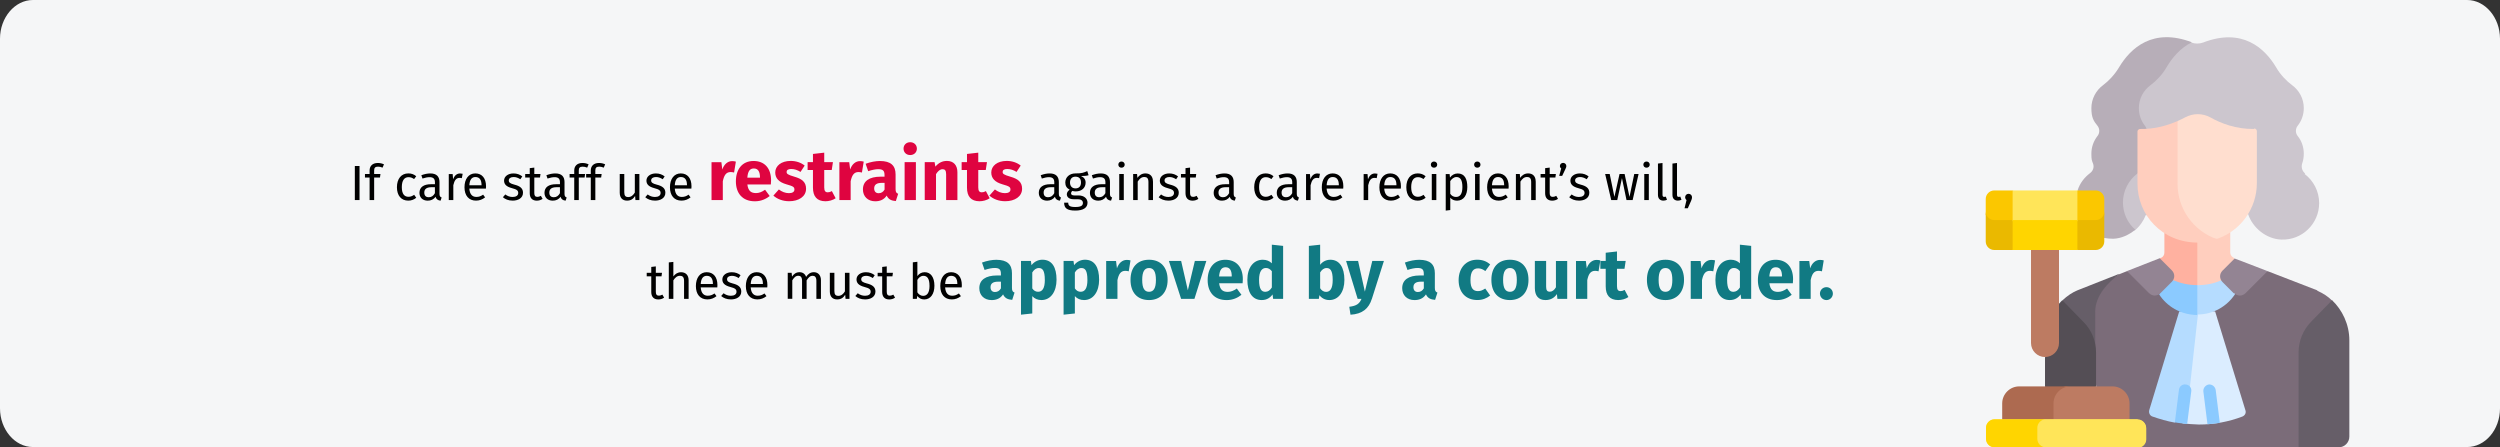
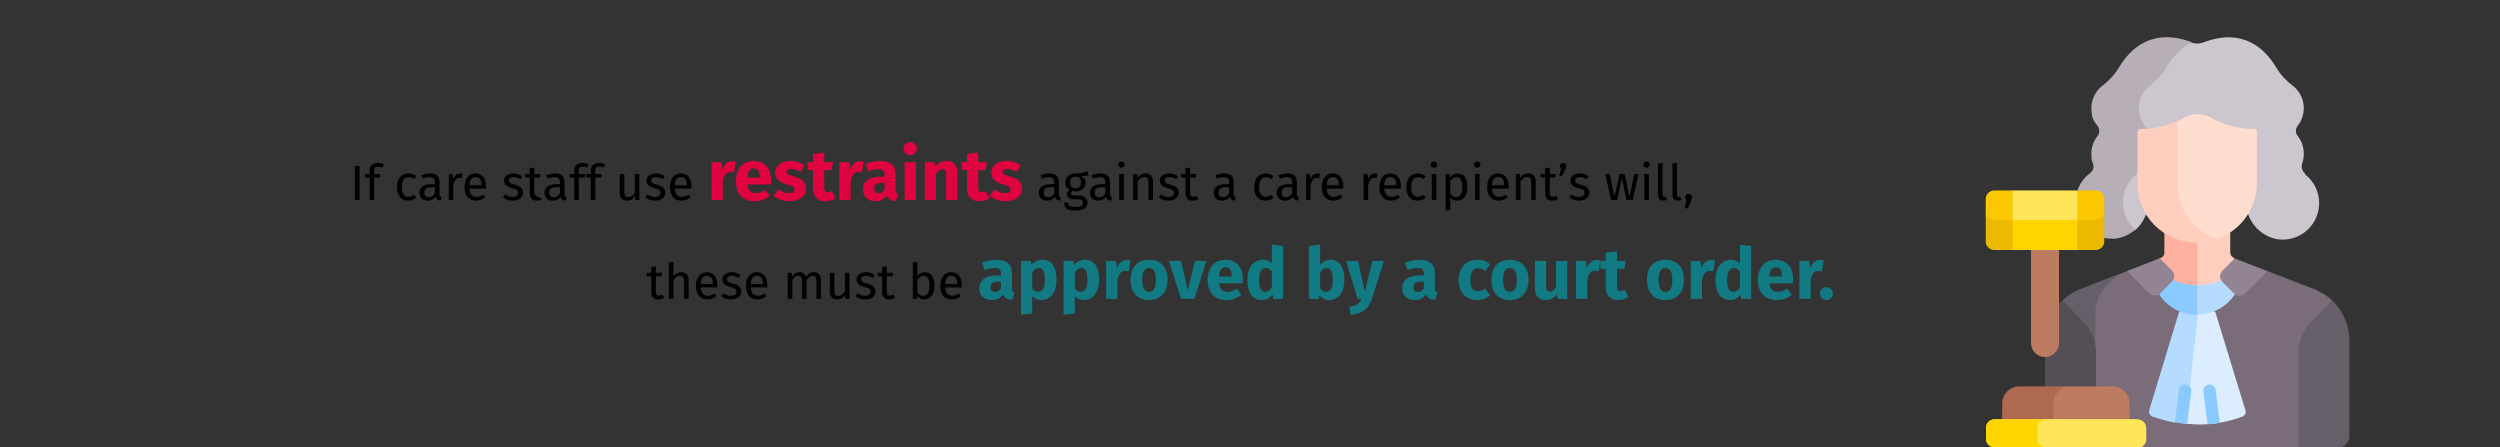
<svg xmlns="http://www.w3.org/2000/svg" id="Ebene_1" version="1.1" viewBox="0 0 911 163">
  <rect x="0" y="0" width="911" height="163" fill="#333333" stroke="none" />
  <defs>
    <style>
      .st0 {
        fill: #dbedff;
      }

      .st1 {
        fill: #ffe559;
      }

      .st2 {
        fill: #ffb1a0;
      }

      .st3 {
        fill: #665e68;
      }

      .st4 {
        fill: #df0440;
      }

      .st5 {
        fill: #7b6c79;
      }

      .st6 {
        fill: #ffcebe;
      }

      .st7 {
        fill: #117a83;
      }

      .st8 {
        fill: #ffdecf;
      }

      .st9 {
        fill: #bd7b62;
      }

      .st10 {
        fill: #8bcaff;
      }

      .st11 {
        fill: #938493;
      }

      .st12 {
        fill: #eab900;
      }

      .st13 {
        fill: #fbc700;
      }

      .st14 {
        fill: #b7aeb8;
      }

      .st15 {
        fill: #ccc6ce;
      }

      .st16 {
        fill: #ad6a50;
      }

      .st17 {
        fill: #ffd500;
      }

      .st18 {
        fill: #b5dcff;
      }

      .st19 {
        fill: #f5f6f7;
      }

      .st20 {
        fill: #544e55;
      }
    </style>
  </defs>
  <g id="Ebene_3">
-     <path id="Path-Copy" class="st19" d="M911,14.1v134.7c0,7.8-5.4,14.1-12,14.1H12c-6.6,0-12-6.4-12-14.1h0V14.1C0,6.4,5.4,0,12,0h887c6.6,0,12,6.4,12,14.1Z" />
-   </g>
+     </g>
  <g id="Text">
    <g>
      <path class="st15" d="M840,63.2c-1.1-.8-1.5-2.3-1.1-3.6.4-1.1.6-2.3.6-3.6,0-2.4-.8-4.7-2.2-6.4-.9-1.1-.9-2.7,0-3.8,1.4-1.8,2.2-4,2.2-6.4,0-3.5-1.7-6.5-4.3-8.4-2-1.5-4.2-3.7-5.8-6.5-4.2-7-12.3-14.5-26.6-9-1.4.5-2.9.5-4.3,0h-2l-8.6,6.9-5.8,7.6-5.3,6.4,4.5,13.3v11.3l-8,5.4-1.6,9.1,1.4,5.9,4.8,2.6c1.8-1.5,3.2-3.5,4-5.6l37.3-.4c1.7,5.1,6.7,9.1,12.1,9.3,7.6.3,13.8-5.8,13.8-13.3,0-4.3-2.1-8.2-5.3-10.6h0l.2-.2Z" />
      <path class="st5" d="M844.4,105.8c-.8-.3-10-3.9-18.1-7l-3.9,1.3-12.8,8.4h-18.5l-12.1-9.7h-3.9l-2.8,1.1-3.6,2-5.1,7.2-.5,2.5v20.5h-.4l1.2,8.9,14.1,22.2h59.7l2-3v-35.6l10.2-11.6v-3.4c-1.6-1.6-3.5-2.8-5.4-3.6h0l-.1-.2Z" />
      <path class="st3" d="M772.2,99.8l-15.2,6c-1.7.7-3.6,1.9-5.4,3.6v2.7l10,12.1.8,6.3c.7-.2,1.1-.3,1.1-.3v-16.7c0-5.8,4.8-10.7,8.7-13.6v-.1Z" />
      <path class="st14" d="M773.6,73.8c0-4.3,2.1-8.2,5.3-10.6,1.1-.8,1.5-2.3,1.1-3.6-.4-1.1-.6-2.3-.6-3.6,0-2.4.8-4.7,2.2-6.4.9-1.1.9-2.7,0-3.8-1.4-1.8-2.2-4-2.2-6.4,0-3.5,1.7-6.5,4.3-8.4,2-1.5,4.2-3.7,5.8-6.5,2-3.4,5-7,9.2-9.1-14.2-5.4-22.3,2.1-26.5,9.1-1.6,2.7-3.8,5-5.8,6.5-2.6,1.9-4.3,5-4.3,8.4s.8,4.7,2.2,6.4c.9,1.1.9,2.7,0,3.8-1.4,1.8-2.2,4-2.2,6.4s.2,2.5.6,3.6c.5,1.3,0,2.7-1.1,3.5-2.1,1.6-3.7,3.7-4.5,6.2l1.2,1.3h6.5v13.9l1.9,2.2c1.1.2,2.2.3,3.4.3,2.9-.1,5.7-1.4,8-3.3-2.8-2.4-4.5-6-4.5-10h0v.1Z" />
      <path class="st6" d="M814.1,94c-.8-.3-1.4-1.1-1.4-2v-8.9c-3.4,2.2-7.4,3.5-11.7,3.5s-.8,0-1.2,0v17.5h8.8l5.4-6.4.3-3.5c-.1,0-.2,0-.3-.1h0l.1-.1Z" />
      <path class="st2" d="M800.7,86.6c-4.6,0-8.7-1.4-12-3.5v8.9c0,.9-.4,1.4-.9,1.8l-.8.3v2l4.9,8.1h8.8v-17.6Z" />
      <path class="st20" d="M759.2,117.3l-7.7-7.9c-.4.4-.8.8-1.2,1.3l-1,1v14.2l-4.1,4.3v10.7l1.9,1.5h13.4l3.3-1.5v-12.4c0-4.2-1.6-8.2-4.5-11.1h0l-.1-.1Z" />
      <path class="st3" d="M852.2,163c2.2,0,3.9-1.8,3.9-3.9v-35.1c0-5.8-2.6-11.1-6.3-14.6l-7.7,7.9c-2.9,3-4.5,7-4.5,11.1v34.6h14.7-.1Z" />
      <path class="st9" d="M750.3,125v-37.2h-10.2v37.2c0,2.8,2.3,5.1,5.1,5.1s5.1-2.3,5.1-5.1h0Z" />
      <path class="st9" d="M769.8,140.8h-17l-1.3.3-2.4,1.9-1.2,3.1v8.3h28.1v-7.4c0-3.4-2.8-6.2-6.2-6.2h0Z" />
      <path class="st16" d="M754.5,140.8h-18.7c-3.4,0-6.2,2.8-6.2,6.2v7.4h18.7v-7.4c0-3.4,2.8-6.2,6.2-6.2Z" />
      <path class="st0" d="M818.2,149.4l-11-35.9-6.7-.7-5.2,41.5c1.9.2,3.9.3,6,.4,5.5,0,10.8-1,15.8-2.9,1-.4,1.5-1.4,1.1-2.4h0Z" />
      <path class="st18" d="M794.1,113.5l-10.9,35.9c-.3,1,.2,2.1,1.2,2.4,2.6.9,5.3,1.7,8.1,2.2l4.5-3.9,3.9-35.3-1.3-2-5.4.7h-.1Z" />
      <path class="st10" d="M807.4,142.1c-.2-1.2-1.3-2.1-2.5-2-1.2.2-2.1,1.3-2,2.5l1.5,12c1.5-.1,3-.3,4.5-.5l-1.5-12Z" />
      <path class="st10" d="M792.5,153.9c1.5.3,3,.4,4.5.6l1.5-11.9c.2-1.2-.7-2.4-2-2.5-1.2-.2-2.4.7-2.5,2l-1.5,11.9v-.1Z" />
      <path class="st18" d="M813.1,104.1l-3.6-2c-2.6,1.2-5.5,1.8-8.6,1.8h-.3l-.4.5v9.9l.4.3h.2c5.7,0,10.8-3,13.7-7.5l-1.5-3.1.1.1Z" />
      <path class="st10" d="M800.7,103.9c-3.2,0-6.2-.7-8.8-1.8l-3.3,1.5-1.8,3.7c2.8,4.3,7.7,7.4,13.9,7.5v-10.9Z" />
      <path class="st11" d="M775,98.7l8.1,8.1c1.2,1.2,3,1.2,4.2,0l4.1-4.1c1.2-1.2,1.2-3,0-4.2l-4.4-4.4-12,4.7v-.1Z" />
      <path class="st11" d="M814.1,106.8c1.2,1.2,3,1.2,4.2,0l8-8c-5.6-2.2-10.7-4.1-12-4.6l-4.4,4.4c-1.2,1.2-1.2,3,0,4.2l4.1,4.1.1-.1Z" />
      <path class="st1" d="M778.9,152.8h-52.1c-1.7,0-3.1,1.4-3.1,3.1v4c0,1.7,1.4,3.1,3.1,3.1h52.1c1.7,0,3.1-1.4,3.1-3.1v-4c0-1.7-1.4-3.1-3.1-3.1Z" />
      <path class="st13" d="M724.3,79.7l1.4.9h9.5v-9.8l-1.8-1.4h-6.7c-1.7,0-3.1,1.4-3.1,3.1v5.8l.7,1.5v-.1Z" />
      <path class="st12" d="M726.7,80.2c-1.7,0-3.1-1.4-3.1-3.1v10.9c0,1.7,1.4,3.1,3.1,3.1h6.7l1.8-.8v-10.9l-1.8.8h-6.7Z" />
      <path class="st13" d="M756.5,80.6h8.3l1.4-1,.6-1.2v-5.9c0-1.7-1.4-3.1-3.1-3.1h-6.7l-.6.5v10.7h.1Z" />
      <path class="st12" d="M763.7,80.2h-6.7l-.6-.8v10.9l.6.8h6.7c1.7,0,3.1-1.4,3.1-3.1v-10.9c0,1.7-1.4,3.1-3.1,3.1h0Z" />
      <path class="st1" d="M733.4,69.4h23.6v11.2h-23.6v-11.2Z" />
      <path class="st17" d="M733.4,80.2h23.6v10.9h-23.6v-10.9Z" />
      <path class="st8" d="M821.4,47c-6.6.1-12.2-2.1-15.9-4.2-2.9-1.6-6.4-1.6-9.3,0-.8.4-1.7.9-2.7,1.3l-.8,1.6v28.4l5.2,8.3,7.8,4.3,1.1.3h1.2c8.4-2.9,14.4-10.9,14.4-20.3v-18.9h0c0-.5-.4-1-1-1h0v.2Z" />
      <path class="st6" d="M793.5,67v-22.9c-3.6,1.6-8.3,3-13.6,2.9-.5,0-1,.4-1,.9h0v19.1c0,11.2,8.8,21.4,22,21.4,2.5,0,4.8-.4,7.1-1.2-8.9-3-14.5-11.3-14.5-20.2h0Z" />
      <path class="st1" d="M778.9,152.8h-34.3l-.7.2-1.2,1.2-.5,1.2v5.4l.9,1.6,1.1.6.8.2h34c1.7,0,3.1-1.4,3.1-3.1v-4c0-1.7-1.4-3.1-3.1-3.1h0l-.1-.2Z" />
      <path class="st17" d="M742.4,159.9v-4c0-1.7,1.4-3.1,3.1-3.1h-18.7c-1.7,0-3.1,1.4-3.1,3.1v4c0,1.7,1.4,3.1,3.1,3.1h18.7c-1.7,0-3.1-1.4-3.1-3.1Z" />
    </g>
  </g>
  <g>
    <path d="M131.01,72.9h-1.71v-12.41h1.71v12.41Z" />
    <path d="M136.34,62.1v1.31h2.3l-.18,1.28h-2.12v8.21h-1.66v-8.21h-1.69v-1.28h1.69v-1.3c0-1.58,1.04-2.72,2.97-2.72.9,0,1.51.16,2.27.49l-.52,1.21c-.61-.27-1.17-.36-1.66-.36-1.04,0-1.4.45-1.4,1.37Z" />
    <path d="M151.68,64.22l-.79,1.04c-.65-.47-1.24-.7-2.04-.7-1.49,0-2.43,1.17-2.43,3.64s.94,3.51,2.43,3.51c.79,0,1.35-.25,2.07-.72l.76,1.08c-.85.68-1.8,1.04-2.9,1.04-2.56,0-4.14-1.82-4.14-4.88s1.57-5.04,4.14-5.04c1.12,0,2.02.29,2.9,1.03Z" />
    <path d="M160.93,71.97l-.38,1.15c-.95-.11-1.57-.49-1.85-1.42-.67.99-1.67,1.42-2.83,1.42-1.89,0-3.02-1.17-3.02-2.86,0-2.03,1.53-3.13,4.18-3.13h1.46v-.7c0-1.37-.67-1.87-1.98-1.87-.7,0-1.58.18-2.56.5l-.41-1.21c1.17-.43,2.21-.65,3.28-.65,2.29,0,3.33,1.17,3.33,3.15v4.34c0,.83.31,1.1.79,1.28ZM158.48,70.4v-2.18h-1.24c-1.75,0-2.63.65-2.63,1.94,0,1.12.56,1.71,1.64,1.71.97,0,1.69-.49,2.23-1.48Z" />
    <path d="M168.6,63.31l-.31,1.62c-.29-.07-.49-.11-.83-.11-1.19,0-1.87.85-2.27,2.67v5.42h-1.66v-9.49h1.42l.16,1.93c.5-1.42,1.39-2.14,2.54-2.14.31,0,.65.04.94.11Z" />
    <path d="M177.07,68.72h-6.05c.16,2.2,1.19,3.04,2.56,3.04.94,0,1.64-.25,2.47-.83l.72.99c-.94.74-2,1.19-3.31,1.19-2.65,0-4.2-1.85-4.2-4.86s1.49-5.06,3.94-5.06,3.91,1.78,3.91,4.68c0,.32-.02.63-.04.85ZM175.47,67.39c0-1.85-.74-2.88-2.23-2.88-1.26,0-2.09.88-2.21,2.99h4.45v-.11Z" />
    <path d="M190.32,64.28l-.7,1.04c-.85-.54-1.58-.81-2.47-.81-1.08,0-1.75.49-1.75,1.24s.5,1.13,2.03,1.53c2,.5,3.15,1.3,3.15,2.95,0,1.98-1.82,2.88-3.75,2.88-1.6,0-2.75-.52-3.58-1.24l.88-1.01c.76.58,1.64.92,2.67.92,1.24,0,2.04-.54,2.04-1.44s-.47-1.3-2.3-1.78c-2.05-.54-2.86-1.42-2.86-2.75,0-1.51,1.46-2.61,3.42-2.61,1.33,0,2.32.4,3.22,1.08Z" />
-     <path d="M197.72,72.47c-.63.43-1.31.65-2.12.65-1.6,0-2.56-.94-2.56-2.7v-5.73h-1.66v-1.28h1.66v-2.14l1.66-.2v2.34h2.25l-.18,1.28h-2.07v5.65c0,.95.31,1.4,1.13,1.4.41,0,.79-.13,1.26-.38l.63,1.1Z" />
+     <path d="M197.72,72.47c-.63.43-1.31.65-2.12.65-1.6,0-2.56-.94-2.56-2.7v-5.73h-1.66v-1.28h1.66v-2.14l1.66-.2v2.34h2.25l-.18,1.28h-2.07v5.65l.63,1.1Z" />
    <path d="M206.49,71.97l-.38,1.15c-.95-.11-1.57-.49-1.85-1.42-.67.99-1.67,1.42-2.83,1.42-1.89,0-3.02-1.17-3.02-2.86,0-2.03,1.53-3.13,4.18-3.13h1.46v-.7c0-1.37-.67-1.87-1.98-1.87-.7,0-1.58.18-2.56.5l-.41-1.21c1.17-.43,2.21-.65,3.28-.65,2.29,0,3.33,1.17,3.33,3.15v4.34c0,.83.31,1.1.79,1.28ZM204.04,70.4v-2.18h-1.24c-1.75,0-2.63.65-2.63,1.94,0,1.12.56,1.71,1.64,1.71.97,0,1.69-.49,2.23-1.48Z" />
    <path d="M210.91,62.1v1.31h2.3l-.18,1.28h-2.12v8.21h-1.66v-8.21h-1.69v-1.28h1.69v-1.3c0-1.58,1.04-2.72,2.97-2.72.9,0,1.51.16,2.27.49l-.52,1.21c-.61-.27-1.17-.36-1.66-.36-1.04,0-1.4.45-1.4,1.37Z" />
    <path d="M216.94,62.1v1.31h2.3l-.18,1.28h-2.12v8.21h-1.66v-8.21h-1.69v-1.28h1.69v-1.3c0-1.58,1.04-2.72,2.97-2.72.9,0,1.51.16,2.27.49l-.52,1.21c-.61-.27-1.17-.36-1.66-.36-1.04,0-1.4.45-1.4,1.37Z" />
    <path d="M232.98,72.9h-1.42l-.13-1.48c-.72,1.15-1.6,1.69-2.95,1.69-1.66,0-2.65-1.04-2.65-2.9v-6.81h1.66v6.63c0,1.3.43,1.78,1.46,1.78s1.8-.68,2.38-1.64v-6.77h1.66v9.49Z" />
    <path d="M242.2,64.28l-.7,1.04c-.85-.54-1.58-.81-2.47-.81-1.08,0-1.75.49-1.75,1.24s.5,1.13,2.03,1.53c2,.5,3.15,1.3,3.15,2.95,0,1.98-1.82,2.88-3.75,2.88-1.6,0-2.75-.52-3.58-1.24l.88-1.01c.76.58,1.64.92,2.67.92,1.24,0,2.04-.54,2.04-1.44s-.47-1.3-2.3-1.78c-2.05-.54-2.86-1.42-2.86-2.75,0-1.51,1.46-2.61,3.42-2.61,1.33,0,2.32.4,3.22,1.08Z" />
    <path d="M251.94,68.72h-6.05c.16,2.2,1.19,3.04,2.56,3.04.94,0,1.64-.25,2.47-.83l.72.99c-.94.74-2,1.19-3.31,1.19-2.65,0-4.2-1.85-4.2-4.86s1.49-5.06,3.94-5.06,3.91,1.78,3.91,4.68c0,.32-.02.63-.04.85ZM250.33,67.39c0-1.85-.74-2.88-2.23-2.88-1.26,0-2.09.88-2.21,2.99h4.45v-.11Z" />
    <path class="st4" d="M268.15,58.89l-.65,3.98c-.44-.1-.78-.18-1.25-.18-1.72,0-2.42,1.27-2.86,3.38v6.84h-4.11v-13.81h3.59l.34,2.68c.62-1.92,1.98-3.07,3.56-3.07.52,0,.94.05,1.38.18Z" />
    <path class="st4" d="M280.89,67.21h-8.55c.29,2.47,1.46,3.15,3.15,3.15,1.12,0,2.11-.39,3.3-1.22l1.69,2.29c-1.38,1.09-3.15,1.92-5.38,1.92-4.6,0-6.94-2.96-6.94-7.28s2.26-7.41,6.45-7.41c3.95,0,6.37,2.6,6.37,7.07,0,.44-.03,1.07-.08,1.48ZM276.94,64.56c-.03-1.87-.6-3.17-2.24-3.17-1.38,0-2.18.88-2.37,3.35h4.6v-.18Z" />
    <path class="st4" d="M293.22,60.34l-1.51,2.31c-1.07-.68-2.21-1.07-3.41-1.07-1.12,0-1.66.42-1.66,1.04,0,.73.36,1.04,2.83,1.77,2.73.78,4.26,1.92,4.26,4.39,0,2.86-2.7,4.55-6.14,4.55-2.39,0-4.42-.83-5.77-2.05l2-2.24c1.04.81,2.31,1.35,3.67,1.35,1.25,0,2-.47,2-1.3,0-.94-.42-1.22-2.91-1.92-2.73-.78-4.08-2.18-4.08-4.32,0-2.37,2.16-4.21,5.64-4.21,2,0,3.8.65,5.07,1.69Z" />
    <path class="st4" d="M304.5,72.25c-1.04.73-2.5,1.09-3.74,1.09-3.04-.03-4.52-1.74-4.52-4.99v-6.4h-1.95v-2.86h1.95v-2.99l4.11-.47v3.46h3.17l-.44,2.86h-2.73v6.34c0,1.33.44,1.79,1.3,1.79.47,0,.94-.13,1.48-.44l1.38,2.6Z" />
    <path class="st4" d="M314.74,58.89l-.65,3.98c-.44-.1-.78-.18-1.25-.18-1.72,0-2.42,1.27-2.86,3.38v6.84h-4.11v-13.81h3.59l.34,2.68c.62-1.92,1.98-3.07,3.56-3.07.52,0,.94.05,1.38.18Z" />
    <path class="st4" d="M327.3,70.59l-.86,2.68c-1.64-.13-2.7-.62-3.33-2-.99,1.53-2.52,2.08-4.16,2.08-2.76,0-4.5-1.79-4.5-4.32,0-3.02,2.29-4.65,6.47-4.65h1.4v-.6c0-1.64-.65-2.13-2.34-2.13-.88,0-2.24.26-3.61.73l-.94-2.7c1.74-.65,3.64-1.01,5.2-1.01,4,0,5.72,1.69,5.72,4.89v5.36c0,1.07.29,1.46.94,1.69ZM322.34,69.08v-2.44h-1.01c-1.87,0-2.78.65-2.78,2.03,0,1.09.6,1.74,1.61,1.74s1.69-.49,2.18-1.33Z" />
    <path class="st4" d="M334.11,54.16c0,1.33-1.01,2.34-2.44,2.34s-2.42-1.01-2.42-2.34.99-2.34,2.42-2.34,2.44,1.01,2.44,2.34ZM333.75,72.9h-4.11v-13.81h4.11v13.81Z" />
    <path class="st4" d="M348.88,62.81v10.09h-4.11v-9.39c0-1.46-.49-1.85-1.3-1.85-.91,0-1.66.65-2.39,1.79v9.44h-4.11v-13.81h3.59l.29,1.64c1.17-1.38,2.5-2.08,4.21-2.08,2.39,0,3.82,1.53,3.82,4.16Z" />
    <path class="st4" d="M360.63,72.25c-1.04.73-2.5,1.09-3.74,1.09-3.04-.03-4.52-1.74-4.52-4.99v-6.4h-1.95v-2.86h1.95v-2.99l4.11-.47v3.46h3.17l-.44,2.86h-2.73v6.34c0,1.33.44,1.79,1.3,1.79.47,0,.94-.13,1.48-.44l1.38,2.6Z" />
    <path class="st4" d="M371.94,60.34l-1.51,2.31c-1.07-.68-2.21-1.07-3.41-1.07-1.12,0-1.66.42-1.66,1.04,0,.73.36,1.04,2.83,1.77,2.73.78,4.26,1.92,4.26,4.39,0,2.86-2.7,4.55-6.14,4.55-2.39,0-4.42-.83-5.77-2.05l2-2.24c1.04.81,2.31,1.35,3.67,1.35,1.25,0,2-.47,2-1.3,0-.94-.42-1.22-2.91-1.92-2.73-.78-4.08-2.18-4.08-4.32,0-2.37,2.16-4.21,5.64-4.21,2,0,3.8.65,5.07,1.69Z" />
    <path d="M386.62,71.97l-.38,1.15c-.95-.11-1.57-.49-1.85-1.42-.67.99-1.67,1.42-2.83,1.42-1.89,0-3.02-1.17-3.02-2.86,0-2.03,1.53-3.13,4.18-3.13h1.46v-.7c0-1.37-.67-1.87-1.98-1.87-.7,0-1.58.18-2.56.5l-.41-1.21c1.17-.43,2.21-.65,3.28-.65,2.29,0,3.33,1.17,3.33,3.15v4.34c0,.83.31,1.1.79,1.28ZM384.17,70.4v-2.18h-1.24c-1.75,0-2.63.65-2.63,1.94,0,1.12.56,1.71,1.64,1.71.97,0,1.69-.49,2.23-1.48Z" />
    <path d="M396.7,63.85c-.79.25-1.69.29-2.77.29,1.12.5,1.67,1.3,1.67,2.39,0,1.87-1.35,3.22-3.62,3.22-.43,0-.81-.05-1.21-.18-.27.2-.47.54-.47.88,0,.43.27.77,1.24.77h1.51c1.94,0,3.24,1.12,3.24,2.63,0,1.84-1.51,2.88-4.45,2.88-3.1,0-4.07-.95-4.07-2.88h1.49c0,1.08.49,1.58,2.58,1.58s2.77-.52,2.77-1.48c0-.9-.72-1.35-1.91-1.35h-1.5c-1.69,0-2.45-.85-2.45-1.8,0-.61.36-1.22,1.04-1.67-1.1-.58-1.6-1.4-1.6-2.63,0-1.94,1.57-3.31,3.66-3.31,2.36.05,3.22-.34,4.34-.85l.49,1.5ZM389.91,66.51c0,1.26.7,2.14,2,2.14s2-.79,2-2.16-.68-2.11-2.04-2.11c-1.28,0-1.96.88-1.96,2.12Z" />
    <path d="M405.25,71.97l-.38,1.15c-.95-.11-1.57-.49-1.85-1.42-.67.99-1.67,1.42-2.83,1.42-1.89,0-3.02-1.17-3.02-2.86,0-2.03,1.53-3.13,4.18-3.13h1.46v-.7c0-1.37-.67-1.87-1.98-1.87-.7,0-1.58.18-2.56.5l-.41-1.21c1.17-.43,2.21-.65,3.28-.65,2.29,0,3.33,1.17,3.33,3.15v4.34c0,.83.31,1.1.79,1.28ZM402.8,70.4v-2.18h-1.24c-1.75,0-2.63.65-2.63,1.94,0,1.12.56,1.71,1.64,1.71.97,0,1.69-.49,2.23-1.48Z" />
    <path d="M409.84,59.99c0,.63-.47,1.12-1.17,1.12s-1.15-.49-1.15-1.12.47-1.13,1.15-1.13,1.17.49,1.17,1.13ZM409.51,72.9h-1.66v-9.49h1.66v9.49Z" />
    <path d="M420.15,66.1v6.81h-1.66v-6.57c0-1.42-.58-1.84-1.5-1.84-1.06,0-1.78.67-2.41,1.67v6.73h-1.66v-9.49h1.42l.14,1.4c.65-.97,1.66-1.62,2.9-1.62,1.75,0,2.75,1.1,2.75,2.9Z" />
    <path d="M429.28,64.28l-.7,1.04c-.85-.54-1.58-.81-2.47-.81-1.08,0-1.75.49-1.75,1.24s.5,1.13,2.03,1.53c2,.5,3.15,1.3,3.15,2.95,0,1.98-1.82,2.88-3.75,2.88-1.6,0-2.75-.52-3.58-1.24l.88-1.01c.76.58,1.64.92,2.67.92,1.24,0,2.04-.54,2.04-1.44s-.47-1.3-2.3-1.78c-2.05-.54-2.86-1.42-2.86-2.75,0-1.51,1.46-2.61,3.42-2.61,1.33,0,2.32.4,3.22,1.08Z" />
    <path d="M436.68,72.47c-.63.43-1.31.65-2.12.65-1.6,0-2.56-.94-2.56-2.7v-5.73h-1.66v-1.28h1.66v-2.14l1.66-.2v2.34h2.25l-.18,1.28h-2.07v5.65c0,.95.31,1.4,1.13,1.4.41,0,.79-.13,1.26-.38l.63,1.1Z" />
    <path d="M450.34,71.97l-.38,1.15c-.95-.11-1.57-.49-1.85-1.42-.67.99-1.67,1.42-2.83,1.42-1.89,0-3.02-1.17-3.02-2.86,0-2.03,1.53-3.13,4.18-3.13h1.46v-.7c0-1.37-.67-1.87-1.98-1.87-.7,0-1.58.18-2.56.5l-.41-1.21c1.17-.43,2.21-.65,3.28-.65,2.29,0,3.33,1.17,3.33,3.15v4.34c0,.83.31,1.1.79,1.28ZM447.89,70.4v-2.18h-1.24c-1.75,0-2.63.65-2.63,1.94,0,1.12.56,1.71,1.64,1.71.97,0,1.69-.49,2.23-1.48Z" />
    <path d="M464.07,64.22l-.79,1.04c-.65-.47-1.24-.7-2.04-.7-1.49,0-2.43,1.17-2.43,3.64s.94,3.51,2.43,3.51c.79,0,1.35-.25,2.07-.72l.76,1.08c-.85.68-1.8,1.04-2.9,1.04-2.56,0-4.14-1.82-4.14-4.88s1.57-5.04,4.14-5.04c1.12,0,2.02.29,2.9,1.03Z" />
    <path d="M473.33,71.97l-.38,1.15c-.95-.11-1.57-.49-1.85-1.42-.67.99-1.67,1.42-2.83,1.42-1.89,0-3.02-1.17-3.02-2.86,0-2.03,1.53-3.13,4.18-3.13h1.46v-.7c0-1.37-.67-1.87-1.98-1.87-.7,0-1.58.18-2.56.5l-.41-1.21c1.17-.43,2.21-.65,3.28-.65,2.29,0,3.33,1.17,3.33,3.15v4.34c0,.83.31,1.1.79,1.28ZM470.88,70.4v-2.18h-1.24c-1.75,0-2.63.65-2.63,1.94,0,1.12.56,1.71,1.64,1.71.97,0,1.69-.49,2.23-1.48Z" />
    <path d="M480.99,63.31l-.31,1.62c-.29-.07-.49-.11-.83-.11-1.19,0-1.87.85-2.27,2.67v5.42h-1.66v-9.49h1.42l.16,1.93c.5-1.42,1.39-2.14,2.54-2.14.31,0,.65.04.94.11Z" />
    <path d="M489.47,68.72h-6.05c.16,2.2,1.19,3.04,2.56,3.04.94,0,1.64-.25,2.47-.83l.72.99c-.94.74-2,1.19-3.31,1.19-2.65,0-4.2-1.85-4.2-4.86s1.49-5.06,3.94-5.06,3.91,1.78,3.91,4.68c0,.32-.02.63-.04.85ZM487.87,67.39c0-1.85-.74-2.88-2.23-2.88-1.26,0-2.09.88-2.21,2.99h4.45v-.11Z" />
    <path d="M501.98,63.31l-.31,1.62c-.29-.07-.49-.11-.83-.11-1.19,0-1.87.85-2.27,2.67v5.42h-1.66v-9.49h1.42l.16,1.93c.5-1.42,1.39-2.14,2.54-2.14.31,0,.65.04.94.11Z" />
    <path d="M510.46,68.72h-6.05c.16,2.2,1.19,3.04,2.56,3.04.94,0,1.64-.25,2.47-.83l.72.99c-.94.74-2,1.19-3.31,1.19-2.65,0-4.2-1.85-4.2-4.86s1.49-5.06,3.94-5.06,3.91,1.78,3.91,4.68c0,.32-.02.63-.04.85ZM508.86,67.39c0-1.85-.74-2.88-2.23-2.88-1.26,0-2.09.88-2.21,2.99h4.45v-.11Z" />
    <path d="M519.5,64.22l-.79,1.04c-.65-.47-1.24-.7-2.04-.7-1.49,0-2.43,1.17-2.43,3.64s.94,3.51,2.43,3.51c.79,0,1.35-.25,2.07-.72l.76,1.08c-.85.68-1.8,1.04-2.9,1.04-2.56,0-4.14-1.82-4.14-4.88s1.57-5.04,4.14-5.04c1.12,0,2.02.29,2.9,1.03Z" />
    <path d="M523.72,59.99c0,.63-.47,1.12-1.17,1.12s-1.15-.49-1.15-1.12.47-1.13,1.15-1.13,1.17.49,1.17,1.13ZM523.4,72.9h-1.66v-9.49h1.66v9.49Z" />
    <path d="M534.69,68.15c0,2.88-1.28,4.97-3.73,4.97-1.03,0-1.87-.34-2.48-1.08v4.5l-1.66.2v-13.32h1.42l.13,1.28c.7-.97,1.73-1.49,2.81-1.49,2.52,0,3.51,1.96,3.51,4.95ZM532.9,68.15c0-2.47-.72-3.64-2.14-3.64-1.01,0-1.78.72-2.29,1.48v4.63c.49.74,1.22,1.15,2.09,1.15,1.51,0,2.34-1.13,2.34-3.62Z" />
    <path d="M539.49,59.99c0,.63-.47,1.12-1.17,1.12s-1.15-.49-1.15-1.12.47-1.13,1.15-1.13,1.17.49,1.17,1.13ZM539.17,72.9h-1.66v-9.49h1.66v9.49Z" />
    <path d="M549.72,68.72h-6.05c.16,2.2,1.19,3.04,2.56,3.04.94,0,1.64-.25,2.47-.83l.72.99c-.94.74-2,1.19-3.31,1.19-2.65,0-4.2-1.85-4.2-4.86s1.49-5.06,3.94-5.06,3.91,1.78,3.91,4.68c0,.32-.02.63-.04.85ZM548.11,67.39c0-1.85-.74-2.88-2.23-2.88-1.26,0-2.09.88-2.21,2.99h4.45v-.11Z" />
    <path d="M559.62,66.1v6.81h-1.66v-6.57c0-1.42-.58-1.84-1.5-1.84-1.06,0-1.78.67-2.41,1.67v6.73h-1.66v-9.49h1.42l.14,1.4c.65-.97,1.66-1.62,2.9-1.62,1.75,0,2.75,1.1,2.75,2.9Z" />
    <path d="M567.73,72.47c-.63.43-1.31.65-2.12.65-1.6,0-2.56-.94-2.56-2.7v-5.73h-1.66v-1.28h1.66v-2.14l1.66-.2v2.34h2.25l-.18,1.28h-2.07v5.65c0,.95.31,1.4,1.13,1.4.41,0,.79-.13,1.26-.38l.63,1.1Z" />
    <path d="M570.78,60.48c0,.29-.07.54-.31,1.04l-1.21,2.56h-1.08l.72-2.7c-.31-.23-.47-.54-.47-.9,0-.63.54-1.13,1.17-1.13s1.17.5,1.17,1.13Z" />
    <path d="M578.89,64.28l-.7,1.04c-.85-.54-1.58-.81-2.47-.81-1.08,0-1.75.49-1.75,1.24s.5,1.13,2.03,1.53c2,.5,3.15,1.3,3.15,2.95,0,1.98-1.82,2.88-3.75,2.88-1.6,0-2.75-.52-3.58-1.24l.88-1.01c.76.58,1.64.92,2.67.92,1.24,0,2.04-.54,2.04-1.44s-.47-1.3-2.3-1.78c-2.05-.54-2.86-1.42-2.86-2.75,0-1.51,1.46-2.61,3.42-2.61,1.33,0,2.32.4,3.22,1.08Z" />
    <path d="M594.95,72.9h-2.25l-1.66-7.99-1.71,7.99h-2.2l-2.21-9.49h1.66l1.71,8.34,1.87-8.34h1.85l1.78,8.34,1.73-8.34h1.58l-2.16,9.49Z" />
    <path d="M601.16,59.99c0,.63-.47,1.12-1.17,1.12s-1.15-.49-1.15-1.12.47-1.13,1.15-1.13,1.17.49,1.17,1.13ZM600.83,72.9h-1.66v-9.49h1.66v9.49Z" />
    <path d="M604.16,71.03v-11.43l1.66-.2v11.59c0,.5.16.76.59.76.23,0,.43-.04.61-.11l.43,1.15c-.36.2-.83.32-1.31.32-1.21,0-1.98-.74-1.98-2.09Z" />
    <path d="M609.44,71.03v-11.43l1.66-.2v11.59c0,.5.16.76.59.76.23,0,.43-.04.61-.11l.43,1.15c-.36.2-.83.32-1.31.32-1.21,0-1.98-.74-1.98-2.09Z" />
    <path d="M616.57,71.86c0,.4-.09.76-.32,1.28l-1.21,2.75h-1.19l.72-2.99c-.31-.23-.5-.61-.5-1.04,0-.68.54-1.24,1.24-1.24s1.26.56,1.26,1.24Z" />
    <path d="M242,108.47c-.63.43-1.31.65-2.12.65-1.6,0-2.56-.94-2.56-2.7v-5.73h-1.66v-1.28h1.66v-2.14l1.66-.2v2.34h2.25l-.18,1.28h-2.07v5.65c0,.95.31,1.4,1.13,1.4.41,0,.79-.13,1.26-.38l.63,1.1Z" />
    <path d="M250.93,102.1v6.81h-1.66v-6.57c0-1.42-.61-1.84-1.51-1.84-1.03,0-1.76.67-2.39,1.66v6.75h-1.66v-13.29l1.66-.18v5.29c.68-.94,1.62-1.53,2.81-1.53,1.73,0,2.75,1.12,2.75,2.9Z" />
    <path d="M261.39,104.72h-6.05c.16,2.2,1.19,3.04,2.56,3.04.94,0,1.64-.25,2.47-.83l.72.99c-.94.74-2,1.19-3.31,1.19-2.65,0-4.2-1.85-4.2-4.86s1.49-5.06,3.94-5.06,3.91,1.78,3.91,4.68c0,.32-.02.63-.04.85ZM259.78,103.39c0-1.85-.74-2.88-2.23-2.88-1.26,0-2.09.88-2.21,2.99h4.45v-.11Z" />
    <path d="M269.86,100.28l-.7,1.04c-.85-.54-1.58-.81-2.47-.81-1.08,0-1.75.49-1.75,1.24s.5,1.13,2.03,1.53c2,.5,3.15,1.3,3.15,2.95,0,1.98-1.82,2.88-3.75,2.88-1.6,0-2.75-.52-3.58-1.24l.88-1.01c.76.58,1.64.92,2.67.92,1.24,0,2.04-.54,2.04-1.44s-.47-1.3-2.3-1.78c-2.05-.54-2.86-1.42-2.86-2.75,0-1.51,1.46-2.61,3.42-2.61,1.33,0,2.32.4,3.22,1.08Z" />
    <path d="M279.6,104.72h-6.05c.16,2.2,1.19,3.04,2.56,3.04.94,0,1.64-.25,2.47-.83l.72.99c-.94.74-2,1.19-3.31,1.19-2.65,0-4.2-1.85-4.2-4.86s1.49-5.06,3.94-5.06,3.91,1.78,3.91,4.68c0,.32-.02.63-.04.85ZM278,103.39c0-1.85-.74-2.88-2.23-2.88-1.26,0-2.09.88-2.21,2.99h4.45v-.11Z" />
    <path d="M299.15,102.1v6.81h-1.66v-6.57c0-1.42-.61-1.84-1.33-1.84-1.03,0-1.58.67-2.23,1.67v6.73h-1.66v-6.57c0-1.42-.61-1.84-1.33-1.84-1.03,0-1.6.67-2.23,1.67v6.73h-1.66v-9.49h1.42l.14,1.39c.63-.95,1.49-1.6,2.74-1.6,1.17,0,2.04.63,2.39,1.71.68-1.03,1.55-1.71,2.83-1.71,1.55,0,2.58,1.12,2.58,2.9Z" />
    <path d="M309.54,108.9h-1.42l-.13-1.48c-.72,1.15-1.6,1.69-2.95,1.69-1.66,0-2.65-1.04-2.65-2.9v-6.81h1.66v6.63c0,1.3.43,1.78,1.46,1.78s1.8-.68,2.38-1.64v-6.77h1.66v9.49Z" />
    <path d="M318.75,100.28l-.7,1.04c-.85-.54-1.58-.81-2.47-.81-1.08,0-1.75.49-1.75,1.24s.5,1.13,2.03,1.53c2,.5,3.15,1.3,3.15,2.95,0,1.98-1.82,2.88-3.75,2.88-1.6,0-2.75-.52-3.58-1.24l.88-1.01c.76.58,1.64.92,2.67.92,1.24,0,2.04-.54,2.04-1.44s-.47-1.3-2.3-1.78c-2.05-.54-2.86-1.42-2.86-2.75,0-1.51,1.46-2.61,3.42-2.61,1.33,0,2.32.4,3.22,1.08Z" />
    <path d="M326.15,108.47c-.63.43-1.31.65-2.12.65-1.6,0-2.56-.94-2.56-2.7v-5.73h-1.66v-1.28h1.66v-2.14l1.66-.2v2.34h2.25l-.18,1.28h-2.07v5.65c0,.95.31,1.4,1.13,1.4.41,0,.79-.13,1.26-.38l.63,1.1Z" />
    <path d="M340.5,104.15c0,2.97-1.42,4.97-3.73,4.97-1.04,0-1.87-.47-2.52-1.26l-.16,1.04h-1.46v-13.31l1.66-.2v5.2c.65-.88,1.53-1.4,2.68-1.4,2.14,0,3.53,1.78,3.53,4.95ZM338.71,104.15c0-2.7-.88-3.64-2.21-3.64-1.04,0-1.73.72-2.21,1.48v4.54c.49.76,1.24,1.28,2.09,1.28,1.39,0,2.34-1.06,2.34-3.66Z" />
    <path d="M350.45,104.72h-6.05c.16,2.2,1.19,3.04,2.56,3.04.94,0,1.64-.25,2.47-.83l.72.99c-.94.74-2,1.19-3.31,1.19-2.65,0-4.2-1.85-4.2-4.86s1.49-5.06,3.94-5.06,3.91,1.78,3.91,4.68c0,.32-.02.63-.04.85ZM348.85,103.39c0-1.85-.74-2.88-2.23-2.88-1.26,0-2.09.88-2.21,2.99h4.45v-.11Z" />
    <path class="st7" d="M369.71,106.59l-.86,2.68c-1.64-.13-2.7-.62-3.33-2-.99,1.53-2.52,2.08-4.16,2.08-2.76,0-4.5-1.79-4.5-4.32,0-3.02,2.29-4.65,6.47-4.65h1.4v-.6c0-1.64-.65-2.13-2.34-2.13-.88,0-2.24.26-3.61.73l-.94-2.7c1.74-.65,3.64-1.01,5.2-1.01,4,0,5.72,1.69,5.72,4.89v5.36c0,1.07.29,1.46.94,1.69ZM364.74,105.08v-2.44h-1.01c-1.87,0-2.78.65-2.78,2.03,0,1.09.6,1.74,1.61,1.74s1.69-.49,2.18-1.33Z" />
    <path class="st7" d="M385,101.96c0,4.26-2.08,7.38-5.49,7.38-1.35,0-2.5-.47-3.35-1.43v6.32l-4.11.44v-19.58h3.61l.21,1.53c1.14-1.43,2.63-1.98,3.98-1.98,3.56,0,5.15,2.83,5.15,7.31ZM380.73,102.01c0-3.43-.83-4.34-2.18-4.34-.96,0-1.79.6-2.39,1.61v5.82c.57.83,1.25,1.22,2.11,1.22,1.53,0,2.47-1.22,2.47-4.32Z" />
    <path class="st7" d="M400.52,101.96c0,4.26-2.08,7.38-5.49,7.38-1.35,0-2.5-.47-3.35-1.43v6.32l-4.11.44v-19.58h3.61l.21,1.53c1.14-1.43,2.63-1.98,3.98-1.98,3.56,0,5.15,2.83,5.15,7.31ZM396.25,102.01c0-3.43-.83-4.34-2.18-4.34-.96,0-1.79.6-2.39,1.61v5.82c.57.83,1.25,1.22,2.11,1.22,1.53,0,2.47-1.22,2.47-4.32Z" />
    <path class="st7" d="M411.96,94.89l-.65,3.98c-.44-.1-.78-.18-1.25-.18-1.72,0-2.42,1.27-2.86,3.38v6.84h-4.11v-13.81h3.59l.34,2.68c.62-1.92,1.98-3.07,3.56-3.07.52,0,.94.05,1.38.18Z" />
    <path class="st7" d="M425.48,102.01c0,4.42-2.55,7.33-6.76,7.33s-6.76-2.7-6.76-7.36,2.55-7.33,6.76-7.33,6.76,2.7,6.76,7.36ZM416.22,101.99c0,3.07.83,4.34,2.5,4.34s2.5-1.33,2.5-4.32-.83-4.34-2.5-4.34-2.5,1.33-2.5,4.32Z" />
    <path class="st7" d="M435.25,108.9h-4.86l-4.45-13.81h4.47l2.44,10.69,2.55-10.69h4.19l-4.34,13.81Z" />
    <path class="st7" d="M452.8,103.21h-8.55c.29,2.47,1.46,3.15,3.15,3.15,1.12,0,2.11-.39,3.3-1.22l1.69,2.29c-1.38,1.09-3.15,1.92-5.38,1.92-4.6,0-6.94-2.96-6.94-7.28s2.26-7.41,6.45-7.41c3.95,0,6.37,2.6,6.37,7.07,0,.44-.03,1.07-.08,1.48ZM448.85,100.56c-.03-1.87-.6-3.17-2.24-3.17-1.38,0-2.18.88-2.37,3.35h4.6v-.18Z" />
    <path class="st7" d="M467.57,89.61v19.29h-3.64l-.21-1.61c-.81,1.14-2.05,2.05-3.93,2.05-3.51,0-5.25-2.91-5.25-7.38s2.24-7.31,5.64-7.31c1.35,0,2.47.49,3.28,1.3v-6.79l4.11.44ZM463.46,104.77v-5.95c-.62-.73-1.25-1.17-2.16-1.17-1.46,0-2.5,1.25-2.5,4.34,0,3.43.94,4.34,2.26,4.34.99,0,1.74-.52,2.39-1.56Z" />
    <path class="st7" d="M489.9,102.01c0,4.26-2.05,7.33-5.49,7.33-1.53,0-2.78-.68-3.61-1.77l-.21,1.33h-3.64v-19.29l4.11-.44v7.33c.83-1.14,2.18-1.85,3.72-1.85,3.3,0,5.12,2.73,5.12,7.36ZM485.64,102.01c0-3.51-.94-4.34-2.24-4.34-.94,0-1.74.6-2.34,1.61v5.75c.52.83,1.27,1.33,2.16,1.33,1.43,0,2.42-1.12,2.42-4.34Z" />
    <path class="st7" d="M499.89,108.93c-1.09,3.48-3.43,5.51-7.77,5.75l-.44-2.89c2.7-.34,3.69-1.12,4.45-2.89h-1.4l-4.21-13.81h4.37l2.47,11.18,2.7-11.18h4.24l-4.39,13.83Z" />
    <path class="st7" d="M523.81,106.59l-.86,2.68c-1.64-.13-2.7-.62-3.33-2-.99,1.53-2.52,2.08-4.16,2.08-2.76,0-4.5-1.79-4.5-4.32,0-3.02,2.29-4.65,6.47-4.65h1.4v-.6c0-1.64-.65-2.13-2.34-2.13-.88,0-2.24.26-3.61.73l-.94-2.7c1.74-.65,3.64-1.01,5.2-1.01,4,0,5.72,1.69,5.72,4.89v5.36c0,1.07.29,1.46.94,1.69ZM518.84,105.08v-2.44h-1.01c-1.87,0-2.78.65-2.78,2.03,0,1.09.6,1.74,1.61,1.74s1.69-.49,2.18-1.33Z" />
    <path class="st7" d="M543.02,96.34l-1.77,2.44c-.88-.68-1.69-.99-2.63-.99-1.77,0-2.78,1.2-2.78,4.29s1.09,4,2.73,4c.99,0,1.66-.31,2.65-.94l1.79,2.55c-1.27,1.01-2.76,1.64-4.65,1.64-4.24,0-6.84-2.86-6.84-7.23s2.63-7.46,6.76-7.46c1.92,0,3.41.57,4.73,1.69Z" />
    <path class="st7" d="M556.98,102.01c0,4.42-2.55,7.33-6.76,7.33s-6.76-2.7-6.76-7.36,2.55-7.33,6.76-7.33,6.76,2.7,6.76,7.36ZM547.73,101.99c0,3.07.83,4.34,2.5,4.34s2.5-1.33,2.5-4.32-.83-4.34-2.5-4.34-2.5,1.33-2.5,4.32Z" />
    <path class="st7" d="M571.08,108.9h-3.56l-.18-1.74c-1.01,1.46-2.37,2.18-4.19,2.18-2.57,0-3.85-1.66-3.85-4.34v-9.91h4.11v9.39c0,1.4.47,1.82,1.33,1.82s1.64-.57,2.24-1.61v-9.59h4.11v13.81Z" />
    <path class="st7" d="M583.16,94.89l-.65,3.98c-.44-.1-.78-.18-1.25-.18-1.72,0-2.42,1.27-2.86,3.38v6.84h-4.11v-13.81h3.59l.34,2.68c.62-1.92,1.98-3.07,3.56-3.07.52,0,.94.05,1.38.18Z" />
    <path class="st7" d="M593.38,108.25c-1.04.73-2.5,1.09-3.74,1.09-3.04-.03-4.52-1.74-4.52-4.99v-6.4h-1.95v-2.86h1.95v-2.99l4.11-.47v3.46h3.17l-.44,2.86h-2.73v6.34c0,1.33.44,1.79,1.3,1.79.47,0,.94-.13,1.48-.44l1.38,2.6Z" />
    <path class="st7" d="M613.66,102.01c0,4.42-2.55,7.33-6.76,7.33s-6.76-2.7-6.76-7.36,2.55-7.33,6.76-7.33,6.76,2.7,6.76,7.36ZM604.4,101.99c0,3.07.83,4.34,2.5,4.34s2.5-1.33,2.5-4.32-.83-4.34-2.5-4.34-2.5,1.33-2.5,4.32Z" />
    <path class="st7" d="M624.97,94.89l-.65,3.98c-.44-.1-.78-.18-1.25-.18-1.72,0-2.42,1.27-2.86,3.38v6.84h-4.11v-13.81h3.59l.34,2.68c.62-1.92,1.98-3.07,3.56-3.07.52,0,.94.05,1.38.18Z" />
    <path class="st7" d="M638.13,89.61v19.29h-3.64l-.21-1.61c-.81,1.14-2.05,2.05-3.93,2.05-3.51,0-5.25-2.91-5.25-7.38s2.24-7.31,5.64-7.31c1.35,0,2.47.49,3.28,1.3v-6.79l4.11.44ZM634.02,104.77v-5.95c-.62-.73-1.25-1.17-2.16-1.17-1.46,0-2.5,1.25-2.5,4.34,0,3.43.94,4.34,2.26,4.34.99,0,1.74-.52,2.39-1.56Z" />
    <path class="st7" d="M653.31,103.21h-8.55c.29,2.47,1.46,3.15,3.15,3.15,1.12,0,2.11-.39,3.3-1.22l1.69,2.29c-1.38,1.09-3.15,1.92-5.38,1.92-4.6,0-6.94-2.96-6.94-7.28s2.26-7.41,6.45-7.41c3.95,0,6.37,2.6,6.37,7.07,0,.44-.03,1.07-.08,1.48ZM649.36,100.56c-.03-1.87-.6-3.17-2.24-3.17-1.38,0-2.18.88-2.37,3.35h4.6v-.18Z" />
    <path class="st7" d="M664.57,94.89l-.65,3.98c-.44-.1-.78-.18-1.25-.18-1.72,0-2.42,1.27-2.86,3.38v6.84h-4.11v-13.81h3.59l.34,2.68c.62-1.92,1.98-3.07,3.56-3.07.52,0,.94.05,1.38.18Z" />
    <path class="st7" d="M667.9,106.98c0,1.3-1.04,2.37-2.34,2.37s-2.37-1.07-2.37-2.37,1.04-2.34,2.37-2.34,2.34,1.07,2.34,2.34Z" />
  </g>
</svg>